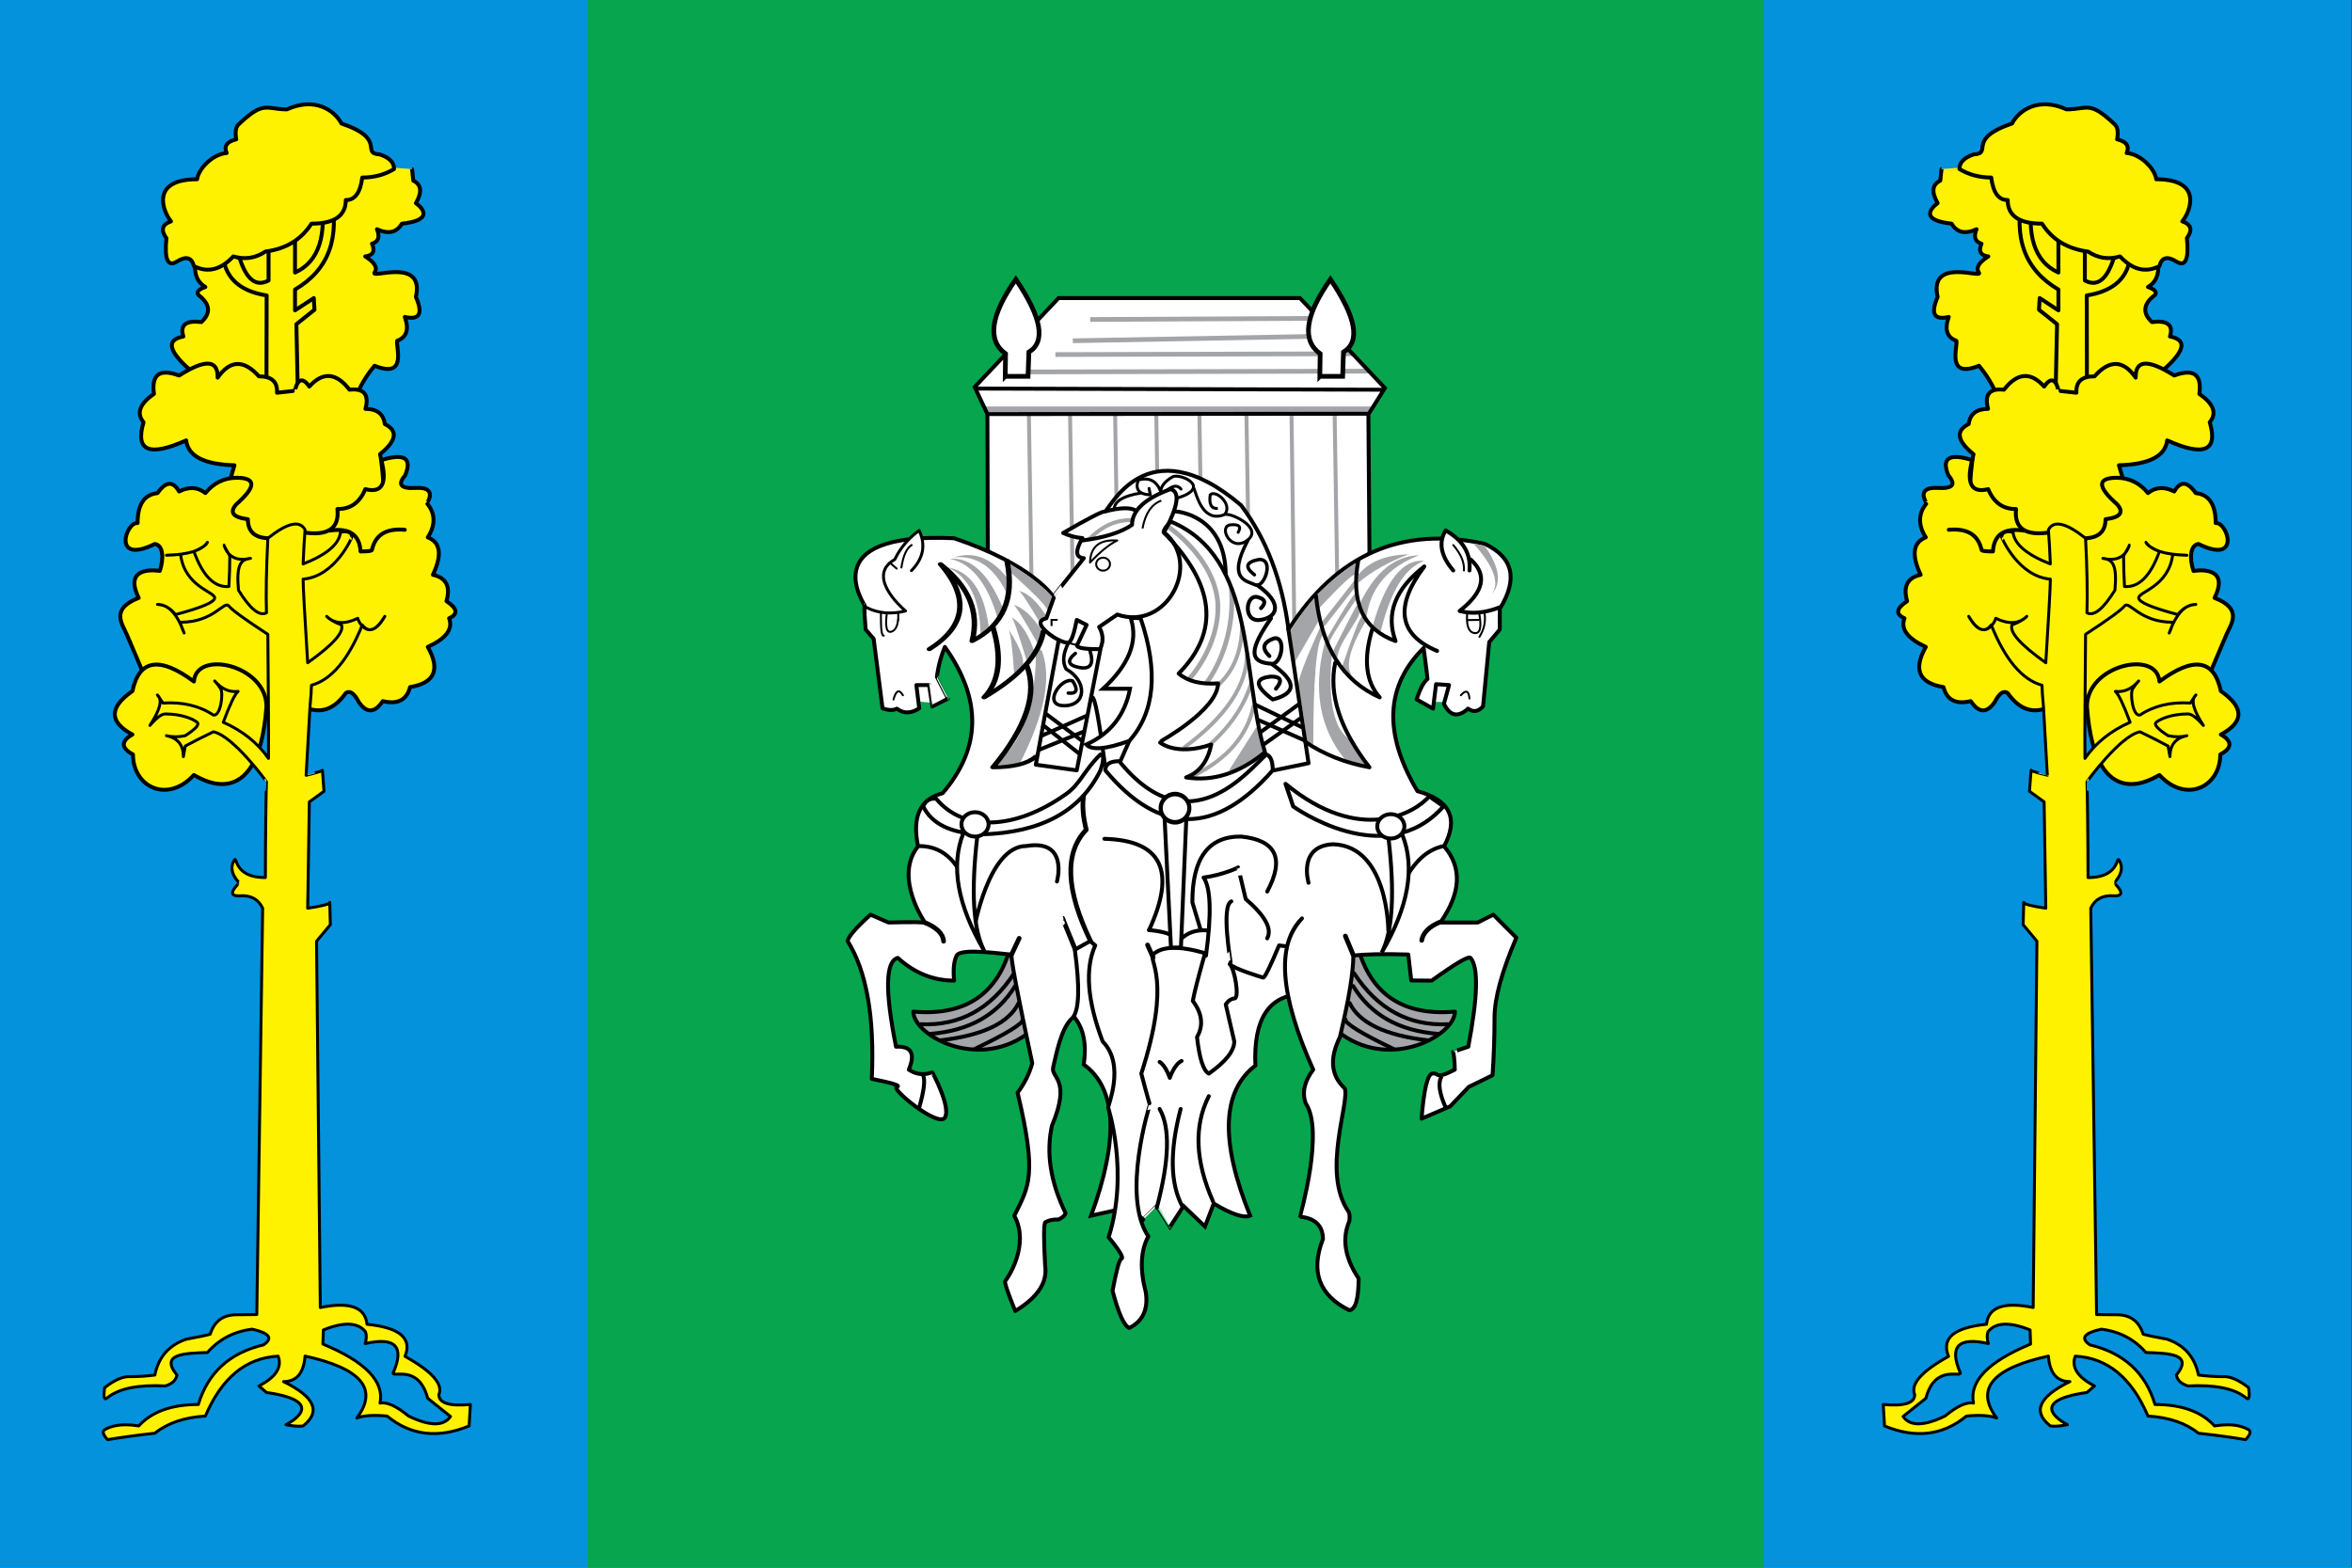
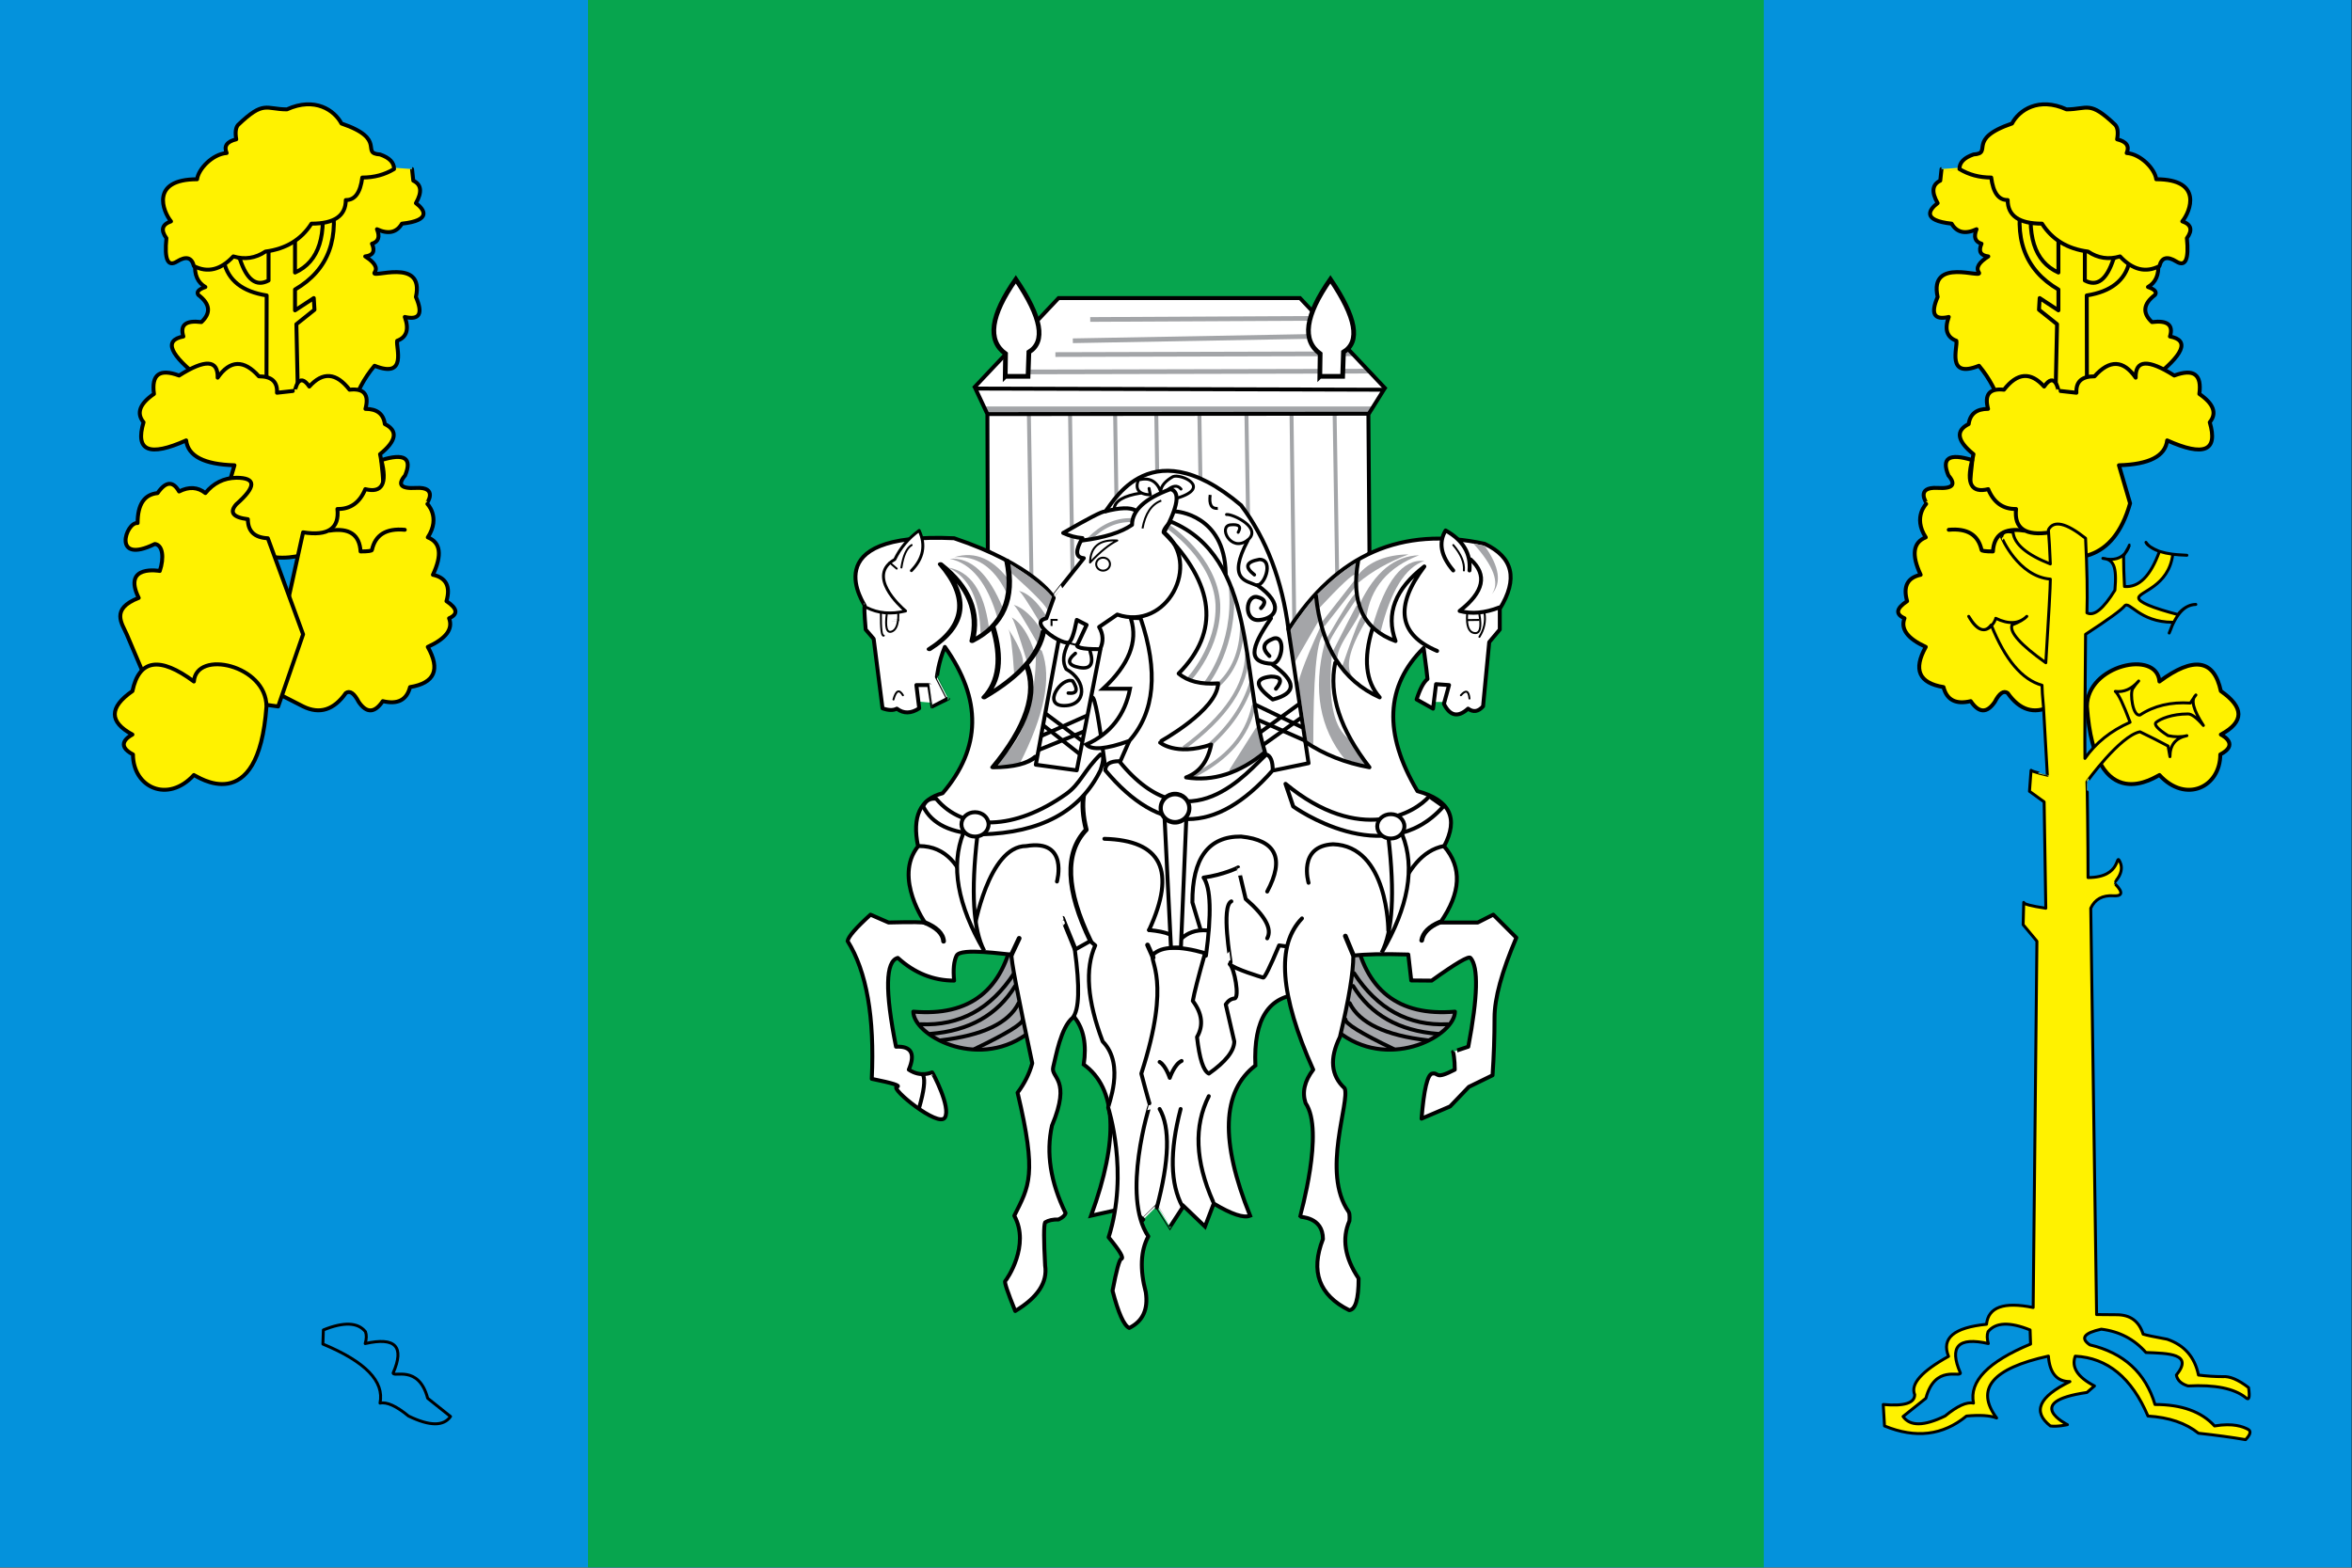
<svg xmlns="http://www.w3.org/2000/svg" id="eKgwymX7saP1" viewBox="0 0 1200 800" shape-rendering="geometricPrecision" text-rendering="geometricPrecision" style="background-color:#0492dc">
  <rect x="0" y="0" width="1200" height="800" fill="#333333" stroke="none" />
  <rect width="1076.018" height="740.586" rx="0" ry="0" transform="matrix(1.115 0 0 1.08 0 0)" fill="#0492dc" />
  <rect width="538.009" height="740.586" rx="0" ry="0" transform="matrix(1.115 0 0 1.08 300 0)" fill="#07a54e" />
  <g transform="translate(0 0)">
    <g transform="matrix(-.999 0 0 1 1200.582-0)">
      <path d="M102.84,193.59q-24.595-18.988-9.284-21.873-2.749-8.857,9.191-7.353q7.505-6.981-1.559-13.869-1.603-2.225,3.595-4.03-11.716-6.799,2.483-33.499c14.198-26.699,92.25-27.466,92.192-27.466q-.058,0,10.765.767l.64,5.925q6.201,2.949,1.336,11.473c4.448,3.341,8.138,8.822-7.138,10.473q-4.019,6.836-12.728,2.836q2.401,5.918-2.548,7.386q2.548,5.792-3.463,6.485q7.302,4.643,4.815,8.185c-2.487,3.542,25.682-8.185,21.061,12.525q5.587,12.808-5.682,10.18q3.444,9.467-3.885,12.165c-.726,3.29,5.342,19.558-11.54,12.745q-8.067,9.599-11.622,22.017l-76.63-15.072Z" transform="translate(0 0)" fill="#fff200" stroke="#000" stroke-width="2" stroke-linejoin="round" />
      <path d="M135.947,201.025l.101-50.26q-18.601-2.924-21.799-17.22t8.18-1.3q5.239,15.92,14.595,10.884q0-12.418-0-31.525l13.497-.665v28.138q18.483-8.312,12.889-40.969q5.124-.081,5.124.337q7.839,34.191-18.013,49.299 0,8.861 0,10.632l9.574-6.272.353,5.959-9.233,7.367l1.22,57.282-16.488-21.687Z" transform="translate(0 0)" fill="#fff200" stroke="#000" stroke-width="2" stroke-linecap="round" stroke-linejoin="round" />
      <path d="M84.905,121.547q-1.637,16.272,5.364,11.913t8.661,2.325q10.519,5.375,20.108-4.94q8.779,2.615,16.362-2.47q15.732-2.034,23.497-14.238q17.527,0,17.527-12.058q6.926.145,8.412-11.477q9.053,0,16.206-4.335.114-4.932-7.153-7.445c-10.316-.646,4.01-7.729-19.679-15.799-3.539-6.752-13.542-13.692-27.83-7.206-10.98-.043-11.618-4.757-24.916,7.925q-1.847,2.131-.924,7.352-7.181,1.715-4.887,6.998c-7.247.531-14.465,8.176-15.092,13.381-24.078,0-17.415,16.541-13.305,21.494q-6.87,2.325-2.351,8.581Z" transform="translate(0 0)" fill="#fff200" stroke="#000" stroke-width="2" stroke-linecap="round" stroke-linejoin="round" />
      <path d="M113.911,256.844c1.712-5.824,5.707-19.413,5.707-19.413q-23.213-.65-24.637-12.696-28.313,12.696-21.74-9.247-5.665-6.909,5.311-14.463-2.068-14.926,12.821-9.38q20.017-12.704,19.679,1.081q9.49-13.636,21.041-.676q9.706-.068,9.232,8.379c9.197-1.038,9.237-.998,9.197-1.038s1.7-10.312,7.295-2.118q10.318-11.533,20.511,1.605q11.085-1.242,8.12,9.783q8.857,0,9.887,7.733q10.219,5.118-2.445,15.38q1.415,5.656,2.445,27.967c0,0-65.314,57.793-82.423-2.898Z" transform="translate(0 0)" fill="#fff200" stroke="#000" stroke-width="2" stroke-linecap="round" stroke-linejoin="round" />
      <path d="M154.641,360.511q12.574,6.152,21.73-6.837q3.099-2.198,6.601,4.543q6.033,8.801,12.279-.426q11.383,2.72,13.911-7.169q18.838-3.112,9.039-20.504q14.029-6.42,10.869-14.607q7.092-3.156-1.334-8.743q3.236-11.237-6.919-13.453q7.183-15.244-2.616-19.103c6.86-10.527-.516-17.367-.468-17.367s5.972-8.524-5.587-7.85q-11.559.674-5.513-6.375q5.588-13.315-12.115-7.832q4.626,18.054-8.196,14.817-4.237,10.306-14.223,10.137q1.585,14.933-17.511,11.898l-17.617,79.836l17.67,9.035Z" transform="translate(.053 0)" fill="#fff200" stroke="#000" stroke-width="2" stroke-linecap="round" stroke-linejoin="round" />
      <path d="M168.25,270.785q15.064-2.322,15.825,10.619q5.827,0,5.827-.81q2.548-11.529,16.732-10.241" transform="translate(-.116 0)" fill="none" stroke="#000" stroke-width="2" stroke-linecap="round" stroke-linejoin="round" />
-       <path d="M76.483,351.476q-8.034-19.027-11.824-27.778c-2.357-5.441-8.455-12.947,6.122-18.589-8.557-17.318,10.742-13.741,10.742-13.741c2.254-6.642,1.623-13.222-2.528-13.777-22.033,10.87-14.779-11.372-8.789-10.676q0-14.247,10.18-15.282q6.305-9.065,10.986-.817q7.558-3.854,13.412.803q6.201-7.619,15.757-7.821q15.407,0,0,13.55-5.451,6.211,5.921,7.611q0,9.252,10.19,9.716l17.989,49.023-12.727,36.813-65.431-9.035Z" transform="translate(0 0)" fill="#fff200" stroke="#000" stroke-width="2" stroke-linecap="round" stroke-linejoin="round" />
      <path d="M67.572,352.815q5.159-24.336,31.357-4.877c1.193-16.488,37.018-8.34,37.018,12.732-4.126,57.994-35.824,35.283-37.018,34.978-13.468,14.706-31.077,6.173-31.077-10.48-9.297-4.852-2.201-9.15-.293-10.163q-17.976-9.677.013-22.19Z" transform="translate(0-.159)" fill="#fff200" stroke="#000" stroke-width="2" stroke-linejoin="round" />
      <path d="M53.672,708.394q7.826-6.061,13.261-5.6q6.051,0,12.328-.816q2.813-13.759,15.985-18.273q9.814-1.797,12.285-2.592q3.068-9.818,13.275-9.909t10.48-.091l2.987-207.34q-3.182-6.894-11.578-6.364c-8.396.53-.177-6.629-.265-6.629s-5.692-5.13-3.126-10.583-1.39,7.913,16.362,7.913c0-17.435.402-48.865.548-48.865s-16.904-23.489-27.08-25.524q-8.307,4.011-14.342,7.268l-.969,5.427q0-8.935-8.652-10.714q4.422,1.12,9.621,0q8.056-5.153,6.036-6.836c-2.021-1.684-7.926-4.257-16.244-4.257q-2.761,0-7.834,5.878q7.834-12.012,3.903-15.408-.571-.986,2.76,3.976q14.99-.966,25.655,6.083c3.796.992,5.236-11.09,3.796-13.375q-1.44-2.285-3.073-3.976q5.334,6.142,11.941,5.316-2.426,1.977-7.553,15.764q14.764,6.497,23.06,18.439.154-13.583-.319-63.319-17.42-11.356-19.879-14.429c-2.458-3.073-7.453,8.266-24.649,8.266q-.316.625,1.823,5.512-5.243-14.611-13.617-14.611q5.308.222,9.197,5.174q19.997-5.271,19.997-8.502c0-3.231-15.348-5.648-17.399-22.213q-.81,0-7.22.456q16.809-.447,20.91-6.6-.8,2.088-6.885,4.652q6.8,18.829,17.844,17.882.473-8.666.473-15.619-3.155-5.364-2.998-5.522c.158-.158,1.826,9.645,13.568,6.784-5.3.519-7.276,3.776-6.153,16.25q8.919,14.386,14.283,11.546-.473-14.347.705-38.051q14.96-11.875,18.978-4.322-.538,6.478-.989,17.438q18.088-7.094,19.044-16.151c6.207-1.288,5.705,2.571,5.785,2.571s-8.354,19.974-24.829,21.319q0,5.719,2.321,42.679q19.375-13.764,17.248-19.295-5.585-2.165-7.549-4.397q5.957,5.815,15.885.993c-.478,0,5.47,13.833,13.789-.993q-6.571,10.897-11.498,4.397-10.687,26.589-25.94,30.764q0,3.137-.747,10.992-1.982,34.949-1.982,34.978c0,.03,8.298-2.048,8.298-2.551q0-.503.826,10.709l-7.477,5.411-.854,54.269q11.359-1.713,11.288-2.999t.284,11.389l-7.037,8.44l1.913,186.927q22.476-4.592,23.834,8.549q25.012,2.506,19.389,16.378q20.676,11.482,17.278,19.544q0,6.467,16.072,5.017l-.651,10.947q-23.825,9.806-41.844-5.05-10.245-.957-15.421.985q16.596-22.183-26.438-31.586-.989,13.016-10.98,13.016q23.885,11.689,9.991,22.635c-3.423.539-8.729-.65-8.729-.65s23.486-11.61-9.965-16.438l-3.855-3.319q12.985-6.736,9.822-15.204-24.667,1.275-37.13,30.561-16.101.985-25.788,8.764-13.559,1.485-24.068,3.285-3.785-3.962-1.213-5.294c2.571-1.331,7.428-3.307,17.068-1.705q9.993-10.947,30.407-10.947q7.287-24.293,33.263-30.431q7.463-5.064-5.823-8.002-13.836,1.682-22.813,11.896c-11.29.444-24.539.485-15.546,11.498q-.742,4.008-5.952,5.578-20.546-1.093-29.39,5.895-2.664,2.576-1.52-5.057Z" transform="translate(-.266-.286)" fill="#fff200" stroke="#000" stroke-width="1.5" stroke-linecap="round" stroke-linejoin="round" />
      <path d="M164.803,685.878l.248-7.194q15.629-6.326,21.459.868.942,2.461-.124,6.078q23.126-5.231,14.264,15.009c0,2.467,12.994-4.501,17.614,12.9c3.498,2.791,11.66,9.303,11.66,9.303q-5.28,7.608-21.459-.248-9.32-7.67-14.513-6.574q3.411-16.622-29.149-30.141Z" transform="translate(-.064 0)" fill="#0492dc" stroke="#000" stroke-width="1.5" stroke-linecap="round" stroke-linejoin="round" />
    </g>
    <g transform="translate(0 0)">
      <path d="M102.84,193.59q-24.595-18.988-9.284-21.873-2.749-8.857,9.191-7.353q7.505-6.981-1.559-13.869-1.603-2.225,3.595-4.03-11.716-6.799,2.483-33.499c14.198-26.699,92.25-27.466,92.192-27.466q-.058,0,10.765.767l.64,5.925q6.201,2.949,1.336,11.473c4.448,3.341,8.138,8.822-7.138,10.473q-4.019,6.836-12.728,2.836q2.401,5.918-2.548,7.386q2.548,5.792-3.463,6.485q7.302,4.643,4.815,8.185c-2.487,3.542,25.682-8.185,21.061,12.525q5.587,12.808-5.682,10.18q3.444,9.467-3.885,12.165c-.726,3.29,5.342,19.558-11.54,12.745q-8.067,9.599-11.622,22.017l-76.63-15.072Z" transform="translate(0 0)" fill="#fff200" stroke="#000" stroke-width="2" stroke-linejoin="round" />
      <path d="M135.947,201.025l.101-50.26q-18.601-2.924-21.799-17.22t8.18-1.3q5.239,15.92,14.595,10.884q0-12.418-0-31.525l13.497-.665v28.138q18.483-8.312,12.889-40.969q5.124-.081,5.124.337q7.839,34.191-18.013,49.299 0,8.861 0,10.632l9.574-6.272.353,5.959-9.233,7.367l1.22,57.282-16.488-21.687Z" transform="translate(0 0)" fill="#fff200" stroke="#000" stroke-width="2" stroke-linecap="round" stroke-linejoin="round" />
      <path d="M84.905,121.547q-1.637,16.272,5.364,11.913t8.661,2.325q10.519,5.375,20.108-4.94q8.779,2.615,16.362-2.47q15.732-2.034,23.497-14.238q17.527,0,17.527-12.058q6.926.145,8.412-11.477q9.053,0,16.206-4.335.114-4.932-7.153-7.445c-10.316-.646,4.01-7.729-19.679-15.799-3.539-6.752-13.542-13.692-27.83-7.206-10.98-.043-11.618-4.757-24.916,7.925q-1.847,2.131-.924,7.352-7.181,1.715-4.887,6.998c-7.247.531-14.465,8.176-15.092,13.381-24.078,0-17.415,16.541-13.305,21.494q-6.87,2.325-2.351,8.581Z" transform="translate(0 0)" fill="#fff200" stroke="#000" stroke-width="2" stroke-linecap="round" stroke-linejoin="round" />
      <path d="M113.911,256.844c1.712-5.824,5.707-19.413,5.707-19.413q-23.213-.65-24.637-12.696-28.313,12.696-21.74-9.247-5.665-6.909,5.311-14.463-2.068-14.926,12.821-9.38q20.017-12.704,19.679,1.081q9.49-13.636,21.041-.676q9.706-.068,9.232,8.379c9.197-1.038,9.237-.998,9.197-1.038s1.7-10.312,7.295-2.118q10.318-11.533,20.511,1.605q11.085-1.242,8.12,9.783q8.857,0,9.887,7.733q10.219,5.118-2.445,15.38q1.415,5.656,2.445,27.967c0,0-65.314,57.793-82.423-2.898Z" transform="translate(0 0)" fill="#fff200" stroke="#000" stroke-width="2" stroke-linecap="round" stroke-linejoin="round" />
      <path d="M154.641,360.511q12.574,6.152,21.73-6.837q3.099-2.198,6.601,4.543q6.033,8.801,12.279-.426q11.383,2.72,13.911-7.169q18.838-3.112,9.039-20.504q14.029-6.42,10.869-14.607q7.092-3.156-1.334-8.743q3.236-11.237-6.919-13.453q7.183-15.244-2.616-19.103c6.86-10.527-.516-17.367-.468-17.367s5.972-8.524-5.587-7.85q-11.559.674-5.513-6.375q5.588-13.315-12.115-7.832q4.626,18.054-8.196,14.817-4.237,10.306-14.223,10.137q1.585,14.933-17.511,11.898l-17.617,79.836l17.67,9.035Z" transform="translate(.053 0)" fill="#fff200" stroke="#000" stroke-width="2" stroke-linecap="round" stroke-linejoin="round" />
      <path d="M168.25,270.785q15.064-2.322,15.825,10.619q5.827,0,5.827-.81q2.548-11.529,16.732-10.241" transform="translate(-.116 0)" fill="none" stroke="#000" stroke-width="2" stroke-linecap="round" stroke-linejoin="round" />
      <path d="M76.483,351.476q-8.034-19.027-11.824-27.778c-2.357-5.441-8.455-12.947,6.122-18.589-8.557-17.318,10.742-13.741,10.742-13.741c2.254-6.642,1.623-13.222-2.528-13.777-22.033,10.87-14.779-11.372-8.789-10.676q0-14.247,10.18-15.282q6.305-9.065,10.986-.817q7.558-3.854,13.412.803q6.201-7.619,15.757-7.821q15.407,0,0,13.55-5.451,6.211,5.921,7.611q0,9.252,10.19,9.716l17.989,49.023-12.727,36.813-65.431-9.035Z" transform="translate(0 0)" fill="#fff200" stroke="#000" stroke-width="2" stroke-linecap="round" stroke-linejoin="round" />
      <path d="M67.572,352.815q5.159-24.336,31.357-4.877c1.193-16.488,37.018-8.34,37.018,12.732-4.126,57.994-35.824,35.283-37.018,34.978-13.468,14.706-31.077,6.173-31.077-10.48-9.297-4.852-2.201-9.15-.293-10.163q-17.976-9.677.013-22.19Z" transform="translate(0-.159)" fill="#fff200" stroke="#000" stroke-width="2" stroke-linejoin="round" />
-       <path d="M53.672,708.394q7.826-6.061,13.261-5.6q6.051,0,12.328-.816q2.813-13.759,15.985-18.273q9.814-1.797,12.285-2.592q3.068-9.818,13.275-9.909t10.48-.091l2.987-207.34q-3.182-6.894-11.578-6.364c-8.396.53-.177-6.629-.265-6.629s-5.692-5.13-3.126-10.583-1.39,7.913,16.362,7.913c0-17.435.402-48.865.548-48.865s-16.904-23.489-27.08-25.524q-8.307,4.011-14.342,7.268l-.969,5.427q0-8.935-8.652-10.714q4.422,1.12,9.621,0q8.056-5.153,6.036-6.836c-2.021-1.684-7.926-4.257-16.244-4.257q-2.761,0-7.834,5.878q7.834-12.012,3.903-15.408-.571-.986,2.76,3.976q14.99-.966,25.655,6.083c3.796.992,5.236-11.09,3.796-13.375q-1.44-2.285-3.073-3.976q5.334,6.142,11.941,5.316-2.426,1.977-7.553,15.764q14.764,6.497,23.06,18.439.154-13.583-.319-63.319-17.42-11.356-19.879-14.429c-2.458-3.073-7.453,8.266-24.649,8.266q-.316.625,1.823,5.512-5.243-14.611-13.617-14.611q5.308.222,9.197,5.174q19.997-5.271,19.997-8.502c0-3.231-15.348-5.648-17.399-22.213q-.81,0-7.22.456q16.809-.447,20.91-6.6-.8,2.088-6.885,4.652q6.8,18.829,17.844,17.882.473-8.666.473-15.619-3.155-5.364-2.998-5.522c.158-.158,1.826,9.645,13.568,6.784-5.3.519-7.276,3.776-6.153,16.25q8.919,14.386,14.283,11.546-.473-14.347.705-38.051q14.96-11.875,18.978-4.322-.538,6.478-.989,17.438q18.088-7.094,19.044-16.151c6.207-1.288,5.705,2.571,5.785,2.571s-8.354,19.974-24.829,21.319q0,5.719,2.321,42.679q19.375-13.764,17.248-19.295-5.585-2.165-7.549-4.397q5.957,5.815,15.885.993c-.478,0,5.47,13.833,13.789-.993q-6.571,10.897-11.498,4.397-10.687,26.589-25.94,30.764q0,3.137-.747,10.992-1.982,34.949-1.982,34.978c0,.03,8.298-2.048,8.298-2.551q0-.503.826,10.709l-7.477,5.411-.854,54.269q11.359-1.713,11.288-2.999t.284,11.389l-7.037,8.44l1.913,186.927q22.476-4.592,23.834,8.549q25.012,2.506,19.389,16.378q20.676,11.482,17.278,19.544q0,6.467,16.072,5.017l-.651,10.947q-23.825,9.806-41.844-5.05-10.245-.957-15.421.985q16.596-22.183-26.438-31.586-.989,13.016-10.98,13.016q23.885,11.689,9.991,22.635c-3.423.539-8.729-.65-8.729-.65s23.486-11.61-9.965-16.438l-3.855-3.319q12.985-6.736,9.822-15.204-24.667,1.275-37.13,30.561-16.101.985-25.788,8.764-13.559,1.485-24.068,3.285-3.785-3.962-1.213-5.294c2.571-1.331,7.428-3.307,17.068-1.705q9.993-10.947,30.407-10.947q7.287-24.293,33.263-30.431q7.463-5.064-5.823-8.002-13.836,1.682-22.813,11.896c-11.29.444-24.539.485-15.546,11.498q-.742,4.008-5.952,5.578-20.546-1.093-29.39,5.895-2.664,2.576-1.52-5.057Z" transform="translate(-.266-.286)" fill="#fff200" stroke="#000" stroke-width="1.5" stroke-linecap="round" stroke-linejoin="round" />
      <path d="M164.803,685.878l.248-7.194q15.629-6.326,21.459.868.942,2.461-.124,6.078q23.126-5.231,14.264,15.009c0,2.467,12.994-4.501,17.614,12.9c3.498,2.791,11.66,9.303,11.66,9.303q-5.28,7.608-21.459-.248-9.32-7.67-14.513-6.574q3.411-16.622-29.149-30.141Z" transform="translate(-.064 0)" fill="#0492dc" stroke="#000" stroke-width="1.5" stroke-linecap="round" stroke-linejoin="round" />
    </g>
  </g>
  <g transform="translate(0 0)">
    <path d="M496.82,198l43.261-45.895l123.173-0L707.108,198.6" transform="translate(0 0)" fill="#fff" stroke-width="2" />
    <path d="M547.362,173.899l119.46-2.183" fill="none" stroke="#a3a5a8" stroke-width="2.4" />
    <path d="M525.111,189.794l173.044-.398" transform="translate(0 0)" fill="none" stroke="#a3a5a8" stroke-width="2.4" />
    <path d="M538.47,180.931l151.551-.401" transform="translate(0 0)" fill="none" stroke="#a3a5a8" stroke-width="2.4" />
    <path d="M667.633,162.472l-111.396.556" fill="none" stroke="#a3a5a8" stroke-width="2.4" />
    <path d="M496.82,198l43.261-45.895l123.173-0L707.108,198.6" transform="translate(0 0)" fill="none" stroke="#000" stroke-width="2" />
    <path d="M698.488,282.121q-63.806,108.222-194.724-1.096l-.207-69.725-6.105-13.007l208.364.585-7.877,12.591.55,70.652Z" transform="translate(.217 0)" fill="#fff" stroke-width="2" />
    <path d="M503.764,208.662l194.941 0" transform="matrix(1.011 0 0 1-6.357 0.238)" fill="none" stroke="#a3a5a8" stroke-width="2.95" />
    <g>
      <path d="M524.935,211.215l1.426,89.964" fill="none" stroke="#a3a5a8" stroke-width="2" />
      <path d="M524.935,211.215l1.426,89.964" transform="translate(21 0)" fill="none" stroke="#a3a5a8" stroke-width="2" />
      <path d="M524.935,211.215l1.426,89.964" transform="translate(44 0)" fill="none" stroke="#a3a5a8" stroke-width="2" />
      <path d="M524.935,211.215l1.426,89.964" transform="translate(65 0)" fill="none" stroke="#a3a5a8" stroke-width="2" />
      <path d="M524.935,211.215l1.426,89.964" transform="translate(87 0)" fill="none" stroke="#a3a5a8" stroke-width="2" />
      <path d="M524.935,211.215l1.426,89.964" transform="translate(111 0)" fill="none" stroke="#a3a5a8" stroke-width="2" />
      <path d="M524.935,211.215l1.426,107.964" transform="translate(134 0)" fill="none" stroke="#a3a5a8" stroke-width="2" />
      <path d="M524.935,211.215l1.426,89.964" transform="translate(156 0)" fill="none" stroke="#a3a5a8" stroke-width="2" />
    </g>
    <path d="M503.773,211.301l194.931-.171" fill="none" stroke="#000" stroke-width="2" />
    <path d="M698.488,282.121q-63.806,108.222-194.724-1.096l-.207-69.725-6.105-13.007l208.364.585-7.877,12.591.55,70.652Z" transform="translate(.217 0)" fill="none" stroke="#000" stroke-width="2" />
    <path d="M512.872,192.051l.169-11.521q-14.176-10.259,5.227-37.999q19.773,29.185,6.667,37.148l-.428,12.371-11.635 0Z" transform="translate(0 0)" fill="#fff" stroke="#000" stroke-width="2.4" />
    <path d="M512.872,192.051l.169-11.521q-14.176-10.259,5.227-37.999q19.773,29.185,6.667,37.148l-.428,12.371-11.635 0Z" transform="translate(160.512 0)" fill="#fff" stroke="#000" stroke-width="2.4" />
    <g transform="translate(0 0)">
      <g transform="translate(0 0)">
        <g transform="translate(0 0)">
          <path d="M517.145,476.207q-7.968,43.769-51.168,40.037c0,11.774,31.815,29.827,57.521,11.774q26.011-22.731,33.82-47.703l-40.172-4.109Z" transform="translate(0 0)" fill="#a4a6aa" stroke="#020202" stroke-width="2" stroke-linecap="round" stroke-linejoin="round" />
          <path d="M469.661,522.673q29.904,1.375,47.795-26.051" fill="none" stroke="#000" stroke-width="2" stroke-linecap="round" stroke-linejoin="round" />
          <path d="M474.628,527.595q29.801-2.331,43.302-24.43" transform="translate(0 0)" fill="none" stroke="#000" stroke-width="2" stroke-linecap="round" stroke-linejoin="round" />
          <path d="M479.894,530.876q32.286-3.73,39.796-18.992" transform="translate(0 0)" fill="none" stroke="#000" stroke-width="2" stroke-linecap="round" stroke-linejoin="round" />
          <path d="M497.332,535.278q24.776-11.913,24.517-15.107" fill="none" stroke="#000" stroke-width="2" stroke-linecap="round" stroke-linejoin="round" />
        </g>
        <g transform="matrix(-1 0 0 1 1208.294 0)">
          <path d="M517.145,476.207q-7.968,43.769-51.168,40.037c0,11.774,31.815,29.827,57.521,11.774q26.011-22.731,33.82-47.703l-40.172-4.109Z" transform="translate(0 0)" fill="#a4a6aa" stroke="#020202" stroke-width="2" stroke-linecap="round" stroke-linejoin="round" />
          <path d="M469.661,522.673q29.904,1.375,47.795-26.051" fill="none" stroke="#000" stroke-width="2" stroke-linecap="round" stroke-linejoin="round" />
          <path d="M474.628,527.595q29.801-2.331,43.302-24.43" transform="translate(0 0)" fill="none" stroke="#000" stroke-width="2" stroke-linecap="round" stroke-linejoin="round" />
          <path d="M479.894,530.876q32.286-3.73,39.796-18.992" transform="translate(0 0)" fill="none" stroke="#000" stroke-width="2" stroke-linecap="round" stroke-linejoin="round" />
          <path d="M497.332,535.278q24.776-11.913,24.517-15.107" fill="none" stroke="#000" stroke-width="2" stroke-linecap="round" stroke-linejoin="round" />
        </g>
        <g transform="translate(0 0)">
          <path d="M537.302,478.505l11.036,40.821q6.858,8.684,4.593,23.892q25.243,18.331,3.731,77.166l19.024-4.26l7.639,6.181q6.96-6.834,6.931-6.834t6.661,10.618l6.935-10.647l10.931,10.454l4.471-11.708q13.667,8.159,18.559,6.197-23.03-56.892,2.685-76.646-1.533-35.659,23.729-36.376t1.845-50.24L537.302,478.505Z" transform="translate(0 0)" fill="#fff" stroke="#000" stroke-width="2" />
          <path d="M590.22,616.242q9.603-36.098,1.423-50.324" fill="none" stroke="#000" stroke-width="2" stroke-linecap="round" stroke-linejoin="round" />
          <path d="M602.365,565.918q-8.492,32.497.987,49.881" fill="none" stroke="#000" stroke-width="2" stroke-linecap="round" stroke-linejoin="round" />
          <path d="M616.731,559.386q-11.52,22.833,2.188,53.802" fill="none" stroke="#000" stroke-width="2" stroke-linecap="round" stroke-linejoin="round" />
          <path d="M602.858,541.41c-3.718,1.678-6.035,8.628-6.035,8.628s-2.078-6.335-5.181-8.118" transform="translate(0 0)" fill="none" stroke="#000" stroke-width="2" stroke-linecap="round" stroke-linejoin="round" />
        </g>
      </g>
      <path d="M464.301,346.622h11.421l1.235,12.147-10.979-.978-1.676-11.169Z" transform="translate(0 0)" fill="#fff" stroke-width="2.4" />
      <path d="M732.038,358.217l5.511 0l1.679-8.538-6.002-0-1.188,8.538Z" transform="translate(0 0)" fill="#fff" stroke-width="2.4" />
      <path d="M518.15,669.103q-5.91-14.573-5.101-15.302c.81-.729,12.886-18.243,4.627-33.329c7.506-15.102,11.751-20.489,1.68-62.787q5.309-7.06,7.485-15.013-11.225-52.57-10.562-55.496c-3.231,0-25.924-3.649-28.036.576q-2.112,4.225-1.266,12.744-15.961 0-28.725-11.592-9.483,2.459-.926,45.319q11.714-.576,6.529,11.714c6.26,4.202,11.714,1.344,11.906,1.344s9.764,17.9,6.493,23.134-27.967-14.883-24.532-15.701q3.435-.818-12.757-4.089q2.217-47.116-12.326-70.309.54-3.391,11.678-13.47l9.202,4.009q18.313-.475,18.769.273c.456.749-16.583-23.07-3.71-39.161q-4.723-22.662,12.531-27.093q29.652-34.587,1.145-74.669c-3.407,8.092-4.023,15.287-4.07,15.287q-.047,0,5.693,11.107-8.027,4.072-8.073,4.072t-1.587-10.992l-6.506 0l1.459,11.864q-6.267,4.095-11.418.172-2.748,1.459-7.297-.172L445.925,326.088l-4.065-4.743q-1.029-12.076-.459-12.076c.571,0-27.271-37.886,45.578-34.507c40.697,13.667,50.633,29.808,50.544,29.808q-.088,0,15.628-19.641-6.391-.539-.691-10.255-4.975-.376-9.846-2.62q19.194-11.092,21.262-10.957c2.069.136,20.821-44.573,69.489-3.192q19.409,25.849,24.211,63.44q36.806-57.532,100.062-43.755q21.857,10.288,7.734,33.201l-0,10.554-5.387,6.415-3.141,32.751q-3.645,4.149-7.654,1.203-7.639,6.952-12.32-2.44l2.624-9.596-6.634-.464-1.531,12.5-8.383-4.7q2.551-8.019,5.54-10.424q0-1.098-1.968-15.819-29.314,29.018-3.152,73.035q24.911,6.815,13.592,28.16q13.945,16.147-1.902,38.888.546,0,19.067,0l7.934-4.009l11.761,11.747q-11.13,26.013-11.13,40.821t-1.01,29.396l-12.079,5.904-9.581,9.991-14.563,6.228q1.82-22.337,5.461-22.994c3.641-.657.958,3.471,11.497-2.001c0-5.138-.766-9.113-.862-9.113q-.096,0,7.761-2.601q7.273-38.259,1.139-45.319-1.261-1.728-19.829,11.592l-10.419-.084-1.512-13.237q-18.803-.576-28.034.576q0,12.744-6.858,41.545-8.081,16.427,2.402,26.118c2.971,6.644-12.068,42.917,2.081,63.095.765,1.17.368,4.646.368,4.646q-5.876,13.507,4.7,29.303q0,15.884-4.82,16.219-23.08-11.48-13.376-36.299c0-11.493-11.585-11.08-11.647-11.493s12.564-43.723,2.787-57.899q-2.787-8.272,3.892-17.05-25.553-57.033-5.737-77.188-5.545,5.944-7.628,14.314l-4.045-.534q-7.044,16.761-8.143,16.426c-1.099-.335-14.584-4.358-17.063-6.883c2.479,2.046,5.125,17.291,2.479,17.521q-2.646.23-4.486,3.048l4.354,18.896q-.098,7.348-12.969,16.399-4.172-2.001-6.046-18.641q5.071-8.816-2.145-18.431q1.047-6.014,6.248-24.398-19.839-5.711-26.509.708c-2.429,3.341,9.703,12.389-6.015,60.762c3.019,11.598,4.454,16.079,4.358,15.983s-14.708,46.623-.772,67.075q-5.918,10.965-1.292,28.545q1.938,13.102-8.442,18.202-4.074-1.862-8.529-18.999q3.014-15.865,4.456-16.245c1.442-.38-.709-4.05-6.453-11.012c10.526-33.163-.214-66.106-.214-66.106-.469-.676,9.051-21.718-2.83-33.842q-11.798-31.126-3.783-49.009l-2.563-2.213-7.856,4.398q3.902,28.675-1.074,34.7c-6.122,5.046-8.559,19.744-9.962,25.251s9.441,5.907-.62,29.807q-4.627,20.915,6.926,44.641-.415,1.772-3.571,3.279-4.283-.122-6.85,1.474-1.074,2.187,0,22.002q1.958,12.874-15.258,23.234Z" transform="translate(-.177-.087)" fill="#fff" stroke="#000" stroke-width="2" stroke-linecap="round" stroke-linejoin="round" />
      <g transform="translate(0 0)">
        <path d="M468.952,565.293q3.706-12.832,2.057-16.57" transform="translate(0 0)" fill="#fff" stroke="#000" stroke-width="2" />
-         <path d="M737.549,565.078q-4.987-11.269-1.976-15.786" fill="#fff" stroke="#000" stroke-width="2" />
      </g>
      <g transform="translate(0 0)">
        <path d="M615.286,487.691q4.321-31.953-1.215-39.866c10.188-1.425,17.644-5.093,17.644-5.186q0-.094,3.845,16.129q14.91,12.847,10.971,20.068" transform="translate(0 0)" fill="none" stroke="#000" stroke-width="2" stroke-linecap="round" stroke-linejoin="round" />
        <path d="M627.858,491.024c.096,0-4.984-28.656.383-31.052" transform="translate(0 0)" fill="none" stroke="#000" stroke-width="2" stroke-linecap="round" stroke-linejoin="round" />
        <path d="M586.256,474.606Q600,475.961,600,480.316c0,4.355,2.711-6.895,16.453-5.489" fill="none" stroke="#000" stroke-width="2" stroke-linecap="round" stroke-linejoin="round" />
        <path d="M646.531,454.964q13.534-25.301-13.347-28.07-24.959-.195-24.826,33.594l4.239,14.118" fill="none" stroke="#000" stroke-width="2" stroke-linecap="round" stroke-linejoin="round" />
        <path d="M586.256,474.606q21.01-45.401-22.798-46.556" fill="none" stroke="#000" stroke-width="2" stroke-linecap="round" stroke-linejoin="round" />
        <path d="M468.959,431.735c27.943,0,27.943,42.871,27.943,42.871s7.211-42.871,26.68-42.871c21.876-3.686,15.685,18.106,15.685,18.106" transform="translate(0 0)" fill="none" stroke="#000" stroke-width="2" stroke-linecap="round" stroke-linejoin="round" />
        <path d="M667.633,450.495c0,0-5.657-18.759,12.49-19.672c28.199.912,28.199,44.005,28.199,44.005s5.753-38.976,28.446-43.093" transform="translate(0 0)" fill="none" stroke="#000" stroke-width="2" stroke-linecap="round" stroke-linejoin="round" />
      </g>
      <g transform="translate(0 0)">
        <path d="M725.36,479.858q1.032-5.797,9.177-9.262" fill="none" stroke="#000" stroke-width="2.4" stroke-linecap="round" stroke-linejoin="round" />
        <path d="M686.407,478.251l3.934,9.44" transform="translate(0-.575)" fill="none" stroke="#000" stroke-width="2.4" stroke-linecap="round" stroke-linejoin="round" />
        <path d="M585.49,482.235l2.836,6.356" transform="translate(0 0)" fill="none" stroke="#000" stroke-width="2.4" stroke-linecap="round" stroke-linejoin="round" />
        <path d="M556.439,480.316q-19.056-39.361-2.227-56.898-2.57-10.136-1.278-18.03" transform="translate(0 0)" fill="none" stroke="#000" stroke-width="2.4" stroke-linecap="round" stroke-linejoin="round" />
        <path d="M548.471,484.219q-6.386-15.594-6.312-15.594" transform="translate(0 0)" fill="none" stroke="#000" stroke-width="2.4" stroke-linecap="round" stroke-linejoin="round" />
        <path d="M471.415,470.596q9.586,3.873,10.002,9.72" fill="none" stroke="#000" stroke-width="2.4" stroke-linecap="round" stroke-linejoin="round" />
        <path d="M516.103,487.088l3.883-8.253" transform="translate(0 0)" fill="none" stroke="#000" stroke-width="2.4" stroke-linecap="round" stroke-linejoin="round" />
      </g>
      <g>
        <path d="M674.789,318.914l17.134-21.917" fill="none" stroke="#a4a5a8" stroke-width="2.4" />
        <path d="M673.056,310.336q16.302-17.389,18.093-17.022c1.791.367,2.049-1.673.774-6.12-7.525,4.174-19.872,16.036-19.872,16.036q0,1.076,1.006,7.106Z" fill="#a4a5a8" stroke-width="2.4" />
        <path d="M676.874,325.834q15.049-26.005,15.049-22.604q0,1.879-0,2.606-14.563,21.335-13.774,22.808t-1.275-2.811Z" transform="translate(0 0)" fill="#a4a5a8" stroke-width="2.4" />
        <path d="M680.123,332.181q9.998-19.637,11.8-22.912c.885-1.155,1.883,2.082,1.913,2.507.265,3.788-11.448,16.878-11.448,23.742q-1.156-.742-2.265-3.338Z" transform="translate(0 0)" fill="#a4a5a8" stroke-width="2.4" stroke-linejoin="round" />
        <path d="M684.797,340.02q8.726-25.502,10.206-25.502t1.48,3.018q-12.448,21.151-6.142,28.136-2.675-1.962-5.544-5.651Z" transform="translate(0 0)" fill="#a4a5a8" stroke-linecap="round" stroke-linejoin="round" />
        <path d="M658.352,321.657q7.719-11.671,12.219-16.548c.746,3.368,1.74,7.859,2.485,11.227-3.88,6.728-12.934,22.426-12.934,22.426l-1.77-17.105Z" transform="translate(0 0)" fill="#a4a5a8" />
        <path d="M686.407,387.018q-18.901-23.419-10.256-58.007q1.717,3.303,2.787,5.766-2.787,31.939,7.508,41.477q7.059,5.375,10.036,13.983l-10.075-3.22Z" transform="translate(0 0)" fill="#a4a5a8" stroke="#a4a5a8" />
        <path d="M670.044,379.945q0-50.036,4.745-55.597q1.362-.65-1.332-3.96-12.629,27.646-11.12,31.089q1.424,3.248,4.485,27.173l3.222,1.295Z" transform="translate(0 0)" fill="#a4a5a8" stroke-width="2.4" />
        <path d="M693.836,307.956q11.598-24.148,30.212-24.604-23.83,9.157-26.92,31.715l-3.292-7.112Z" transform="translate(0 0)" fill="#a4a5a8" stroke-width="2.4" />
        <path d="M692.951,293.315q8.452-10.103,25.728-10.419-15.205,5.713-25.728,14.535c0,0,0-3.446,0-4.923" transform="translate(0 0)" fill="#a4a5a8" stroke-width="2.4" />
        <path d="M700.219,319.876q9.896-35.222,26.486-33.653-14.689,4.981-22.279,36.052l-4.207-2.398Z" transform="translate(0 0)" fill="#a4a5a8" stroke-width="2.4" />
        <path d="M751.663,277.302q15.725,17.383,9.435,25.929q7.75-8.709-3.637-24.679l-5.798-1.249Z" fill="#a4a5a8" stroke-width="2.4" />
      </g>
      <g>
-         <path d="M621.371,259.44q-4.881.428-3.889-6.89c2.63-2.946,11.754,4.798,7.382,10.012-10.794,4.352-13.998-8.786-15.723-13.568" transform="translate(-.047 0)" fill="none" stroke="#000" stroke-width="1.5" />
+         <path d="M621.371,259.44q-4.881.428-3.889-6.89" transform="translate(-.047 0)" fill="none" stroke="#000" stroke-width="1.5" />
        <path d="M631.715,271.64q2.63-4.426-3.857-3.815c-6.487.612-.057,14.138,8.402,7.991s-7.416-13.714-10.481-13.251" transform="translate(0 0)" fill="none" stroke="#000" stroke-width="1.5" stroke-linecap="round" stroke-linejoin="round" />
        <path d="M640.003,293.315q-7.748-6.009,2.552-7.828c7.898,0,2.18,15.055-2.058,12.98s-14.704-2.421-3.834-22.713" transform="translate(0 0)" fill="none" stroke="#000" stroke-width="1.75" stroke-linecap="round" stroke-linejoin="round" />
        <path d="M643.374,310.277q4.109-4.197-1.852-5.66c-5.962-1.463-7.388,12.545,1.034,11.719s13.065-7.774-1.034-17.76" transform="translate(0 0.059)" fill="none" stroke="#000" stroke-width="2" stroke-linecap="round" stroke-linejoin="round" />
        <path d="M647.67,334.777q-6.084-5.91,2.155-8.943c6.155-1.733,4.602,11.961-.472,12.928-12.689-.553-11.797-7.487-.884-23.252" transform="translate(0 0)" fill="none" stroke="#000" stroke-width="2" stroke-linecap="round" stroke-linejoin="round" />
        <path d="M650.977,351.476q5.219-6.227-2.508-6.227-12.91,1.373.884,11.712q18.327-4.764,0-17.763" transform="translate(0 0)" fill="none" stroke="#000" stroke-width="2" stroke-linecap="round" stroke-linejoin="round" />
        <path d="M664.227,371.085l-23.729-11.464" fill="none" stroke="#000" stroke-width="2" stroke-linecap="round" stroke-linejoin="round" />
        <path d="M643.374,373.435l18.962-13.815" transform="translate(0 0)" fill="none" stroke="#000" stroke-width="2" stroke-linecap="round" stroke-linejoin="round" />
        <path d="M665.211,377.665L641.521,367.205" fill="none" stroke="#000" stroke-width="2" stroke-linecap="round" stroke-linejoin="round" />
        <path d="M644.719,379.945l18.534-13.229" fill="none" stroke="#000" stroke-width="2" stroke-linecap="round" stroke-linejoin="round" />
        <path d="M650.041,393.097l17.592-3.636L657.279,320.825" transform="translate(0 0)" fill="none" stroke="#000" stroke-width="2" stroke-linecap="round" stroke-linejoin="round" />
        <path d="M600.896,254.111c17.578-5.488,1.504-12.54-2.422-10.887q-5.943,3.384-6.253,7.591-3.139-8.196-11.419-5.838-2.628,7.118,6.142,7.572l-.652-3.3" transform="translate(-.034 0)" fill="none" stroke="#000" stroke-width="1.5" stroke-linecap="round" stroke-linejoin="round" />
        <path d="M568.485,259.44q.641-5.779,13.469-7.807" transform="translate(0 0)" fill="none" stroke="#000" stroke-width="1.5" stroke-linecap="round" stroke-linejoin="round" />
        <path d="M602.517,249.605q-2.671-3.273-7.308.785" transform="translate(.034-.034)" fill="none" stroke="#000" stroke-width="1.5" stroke-linecap="round" stroke-linejoin="round" />
        <path d="M600,261.007c0,0,24.817,1.558,25.345,31.501" transform="translate(0 0)" fill="none" stroke="#000" stroke-width="2" stroke-linecap="round" stroke-linejoin="round" />
      </g>
      <g>
        <path d="M555.6,275.211q9.814-9.994,21.447-9.787" fill="none" stroke="#a3a5a8" stroke-width="2" />
        <path d="M605.142,396.718q10.168-3.756,12.823-16.774c-18.337,6.185-26.488-1.295-26.423-1.295s29.691-16.258,29.935-29.922q-13.12.951-20.123-5.017q31.778-32.205-7.682-72.07c0-.941.857-2.755,3.758-5.438c43.777,18.383,35.754,77.507,47.975,117.616q-19.627,16.181-40.263,12.899Z" transform="translate(0 0)" fill="#fff" stroke-width="2" stroke-linecap="round" stroke-linejoin="round" />
        <path d="M606.643,346.622c0,0,15.469-16.504,14.727-38.185-1.258-23.507-25.192-39.521-25.192-39.521" transform="translate(0 0)" fill="none" stroke="#a3a5a8" stroke-width="2.4" />
        <path d="M615.768,348.192c0,0,14.854-18.75,12.474-47.689" transform="translate(0 0)" fill="none" stroke="#a3a5a8" stroke-width="2.4" stroke-linecap="round" stroke-linejoin="round" />
        <path d="M621.477,349.679q11.814-10.48,12.333-29.803" transform="translate(-.107 0)" fill="none" stroke="#a3a5a8" stroke-width="2" stroke-linecap="round" stroke-linejoin="round" />
        <path d="M603.965,381.629q32.295-23.838,32.295-48.208" fill="none" stroke="#a3a5a8" stroke-width="2" />
        <path d="M616.453,380.703q16.732-14.621,22.055-32.511" fill="none" stroke="#a3a5a8" stroke-width="2" />
        <path d="M609.325,395.649q25.414-12.836,30.184-35.138" transform="translate(0 0)" fill="none" stroke="#a3a5a8" stroke-width="2" stroke-linecap="round" stroke-linejoin="round" />
        <path d="M628.241,393.097l13.28-21.014l2.758,11.736-16.038,9.279Z" fill="#a3a5a8" stroke="#a3a5a8" stroke-width="2" stroke-linejoin="round" />
        <path d="M605.142,396.718q10.168-3.756,12.823-16.774c-18.337,6.185-26.488-1.295-26.423-1.295s29.691-16.258,29.935-29.922q-13.12.951-20.123-5.017q31.778-32.205-7.682-72.07c0-.941.857-2.755,3.758-5.438c43.777,18.383,35.754,77.507,47.975,117.616q-19.627,16.181-40.263,12.899Z" transform="translate(0 0)" fill="none" stroke="#000" stroke-width="2" stroke-linecap="round" stroke-linejoin="round" />
      </g>
      <g>
        <path d="M519.986,390.237q19.326-37.651,11.584-58.056-4.46-4.298-3.09,2.596c0,0,.918,41.477-21.84,55.46c4.004,0,13.346,0,13.346,0Z" fill="#a4a5a8" />
        <path d="M517.456,344.198q-1.353-20.5-2.937-22.972c-1.584-2.472,10.265,14.322,6.895,19.384q-3.37,5.062-3.959,3.588Z" fill="#a4a5a8" stroke-width="2.4" />
        <path d="M523.828,337.117q-6.58-21.606-7.724-22.049c-1.094-.424,6.595,1.63,11.649,17.645q0,3.799-3.924,4.405Z" fill="#a4a5a8" stroke-width="2.4" />
        <path d="M523.828,337.117q-6.58-21.606-7.724-22.049c-1.094-.424,6.595,1.63,11.649,17.645q0,3.799-3.924,4.405Z" transform="matrix(.976-.22 0.22 0.976-55.927 114.727)" fill="#a4a5a8" stroke-width="2.4" />
        <path d="M522.925,332.97q-5.678-17.46-6.822-17.903c-1.094-.424,6.15.8,11.205,16.815q-1.696-.382-4.383,1.088Z" transform="matrix(.976-.22 0.22 0.976-53.11 107.713)" fill="#a4a5a8" stroke-width="2.4" />
        <path d="M516.103,292.509q18.41,16.527,18.41,19.268c0,1.827,2.832-2.595,2.789-6.667-5.229-7.177-21.882-17.318-21.882-17.318l.683,4.717Z" fill="#a4a5a8" stroke-width="2.4" />
        <path d="M500.299,323.698q-.508-26.701-16.581-34.091q17.047,2.901,20.791,30.268" transform="translate(0 0)" fill="#a4a5a8" stroke-width="2.4" stroke-linecap="round" stroke-linejoin="round" />
        <path d="M500.299,323.698q-.508-26.701-16.581-34.091q17.047,2.901,20.791,30.268" transform="matrix(.912-.246 0.272 1.009-35.37 111.925)" fill="#a4a5a8" stroke-width="2.4" stroke-linecap="round" stroke-linejoin="round" />
        <path d="M500.299,323.698q-.508-26.701-16.581-34.091q17.047,2.901,20.791,30.268" transform="matrix(.9-.423 0.34 0.724-47.011 279.313)" fill="#a4a5a8" stroke-width="2.4" stroke-linecap="round" stroke-linejoin="round" />
      </g>
      <g transform="translate(0 0)">
        <path d="M537.722,305.109l-3.736,10.401q-5.092,1.205-1.505,5.314c3.588,4.109,10.776,7.777,12.836,7.058q2.06-.719,4.168-11.547l5.031,2.578-4.382,9.365q-3.088,3.088,11.229,2.994q2.773-5.715-.468-11.323c0,0,6.485-4.438,9.264-6.34c25.165,8.663,43.486-25.717,23.895-41.971q10.794-20.007,3.269-22.035-19.635,7.24-19.635,18.221-8.427,5.812-25.35,7.991" transform="translate(-.116 0)" fill="none" stroke="#000" stroke-width="2" stroke-linecap="round" stroke-linejoin="round" />
        <g transform="translate(0 0)">
          <ellipse rx="3.528" ry="3.309" transform="translate(562.799 287.894)" fill="none" stroke="#000" />
          <path d="M556.146,287.056q.323-12.175,13.898-11.239-5.905,2.781-13.898,11.239Z" transform="translate(0 0)" fill="none" stroke="#000" stroke-linecap="round" stroke-linejoin="round" />
        </g>
        <path d="M582.914,269.67q2.077-11.406,9.581-14.209" transform="translate(0 0)" fill="none" stroke="#000" />
        <path d="M539.601,316.337h-3.117l.031,3.114" transform="translate(0 0)" fill="none" stroke="#000" />
        <path d="M548.652,329.011l-2.82-.732" fill="none" stroke="#000" />
        <path d="M563.737,261.007q11.538-3.011,15.751-.483" fill="none" stroke="#000" stroke-width="2" />
      </g>
      <g transform="translate(0 0)">
        <g transform="translate(0 0)">
          <path d="M502.13,485.164q-20.52-35.046-10.594-60.105q7.114-13.882,7.114,1.489-4.952,42.528,3.48,58.616Z" transform="translate(0 0)" fill="#fff" stroke="#000" stroke-width="2" />
          <path d="M477.517,407.611c13.972,16.8,40.092,16.18,66.271-2.405c7.376-5.236,9.192-12.151,17.537-20.196q2.749-0,0,8.088-15.449,31.527-60.688,32.67-23.121-.709-29.756-14.286q1.969-4.409,6.635-3.871Z" transform="translate(.128 0)" fill="#fff" stroke="#000" stroke-width="2" stroke-linecap="round" stroke-linejoin="round" />
          <ellipse rx="6.928" ry="6.223" transform="translate(497.452 420.688)" fill="#fff" stroke="#000" stroke-width="2" />
        </g>
        <g transform="matrix(-1 0 0 1 1207.05 1)">
          <path d="M655.729,398.5c36.903,31.425,64.304,14.716,71.068,6.321c1.765,1.481,5.967,4.265,6.969,5.219-28.96,33.764-74.235,0-74.235,0s-2.662-8.078-3.803-11.54Z" transform="matrix(-1.032 0 0 1 1227.882 0.5)" fill="#fff" stroke="#000" stroke-width="2" stroke-linecap="round" stroke-linejoin="round" />
          <path d="M502.13,485.164q-20.52-35.046-10.594-60.105q7.114-13.882,7.114,1.489-4.952,42.528,3.48,58.616Z" transform="translate(0 0)" fill="#fff" stroke="#000" stroke-width="2" />
          <ellipse rx="6.928" ry="6.223" transform="translate(497.452 420.688)" fill="#fff" stroke="#000" stroke-width="2" />
        </g>
        <g>
          <path d="M602.517,483.498l-5.086.072-3.758-76.295l11.913,2.679-3.068,73.544Z" transform="translate(0 0)" fill="#fff" stroke="#000" stroke-width="2" stroke-linecap="round" stroke-linejoin="round" />
          <path d="M571.198,388.439c35.602,44.047,65.883,4.658,75.073-3.43q3.238,1.12,3.238,8.088-43.794,49.81-85.419-0c0-3.105,2.369-4.658,7.108-4.658Z" transform="translate(-.156 0)" fill="#fff" stroke="#000" stroke-width="2" stroke-linecap="round" stroke-linejoin="round" />
          <ellipse rx="6.928" ry="6.223" transform="matrix(1.055 0 0 1.159 599.495 412.416)" fill="#fff" stroke="#000" stroke-width="2" />
        </g>
      </g>
      <g transform="translate(0 0)">
        <path d="M666.071,378.649q14.227,9.56,32.633,12.906-22.554-29.043-17.472-53.346" transform="translate(0 0)" fill="none" stroke="#000" stroke-width="2" stroke-linecap="round" stroke-linejoin="round" />
        <path d="M671.404,303.947q4.089,39.217,32.524,51.925-10.779-12.161-3.709-35.046" transform="translate(0 0)" fill="none" stroke="#000" stroke-width="2" stroke-linecap="round" stroke-linejoin="round" />
        <path d="M692.951,286.222q-5.688,31.978,19.064,40.914-7.662-20.878,14.689-38.071-23.022,30.634,6.521,43.116" transform="translate(0 0)" fill="none" stroke="#000" stroke-width="2" stroke-linecap="round" stroke-linejoin="round" />
        <path d="M741.449,291.204q-9.493-11.11-3.9-20.418q13.345,7.45,12.187,20.418" transform="translate(0-.089)" fill="#fff" stroke="#000" stroke-width="2" stroke-linecap="round" stroke-linejoin="round" />
        <path d="M741.476,278.146q5.926,6.962,5.411,12.969" fill="none" stroke="#000" stroke-linecap="round" stroke-linejoin="round" />
        <path d="M764.916,309.986q-11.01,4.298-20.214,1.791q18.628-14.533,5.615-26.29" transform="translate(0 0)" fill="none" stroke="#000" stroke-width="2" stroke-linecap="round" stroke-linejoin="round" />
        <path d="M748.517,313.611q-.575,8.786,3.718,9.436t2.574-9.436" transform="translate(0 0)" fill="none" stroke="#000" stroke-linecap="round" stroke-linejoin="round" />
        <path d="M748.517,316.428l6.292-.092" fill="none" stroke="#000" />
        <path d="M754.809,324.988q3.646-5.741,2.592-12.262" transform="translate(0 0)" fill="none" stroke="#000" stroke-linecap="round" stroke-linejoin="round" />
        <path d="M745.35,354.792q3.805-4.355,4.386,1.682" transform="translate(0 0)" fill="none" stroke="#000" stroke-linecap="round" stroke-linejoin="round" stroke-miterlimit="1" />
      </g>
      <g>
        <path d="M682.89,386.13q4.624,5.426,15.815,5.426-18.629-31.044-12.446-51.923" transform="matrix(-1.381 0 0 1 1471.527 0)" fill="none" stroke="#000" stroke-width="2" stroke-linecap="round" stroke-linejoin="round" />
        <path d="M699.15,286.167q-4.272,28.901,12.866,40.97-4.086-22.027,11.68-39.242-16.102,25.717,4.124,43.379" transform="matrix(-1.381 0 0 1 1479.292 0)" fill="none" stroke="#000" stroke-width="2" stroke-linecap="round" stroke-linejoin="round" />
        <path d="M681.155,323.234q2.352,17.746,21.895,33.597-8.444-12.161-3.226-35.92" transform="matrix(-1.381 0 0 1 1473.017-.96)" fill="none" stroke="#000" stroke-width="2" stroke-linecap="round" stroke-linejoin="round" />
        <path d="M455.854,356.961q1.94-6.996,4.826-2.169" transform="translate(0 0)" fill="none" stroke="#000" stroke-linecap="round" stroke-linejoin="round" />
        <path d="M442.073,309.986q8.896,4.538,19.944,1.791c-3.057-2.575-19.971-18.106-5.489-26.29q4.153-8.734,12.432-14.79q5.197,11.208-3.954,20.508" transform="translate(0 0)" fill="#fff" stroke="#000" stroke-width="1.5" stroke-linecap="round" stroke-linejoin="round" />
        <path d="M459.902,289.608q1.398-9.133,5.227-11.462" fill="none" stroke="#000" stroke-linecap="round" stroke-linejoin="round" />
        <path d="M453.869,287.056l3.631,3.108" fill="none" stroke="#000" stroke-linecap="round" stroke-linejoin="round" />
        <path d="M452.481,312.81q-1.425,10.913,2.521,9.464c3.945-1.449,3.266-9.35,3.266-9.464q0-.114-5.787,0Z" transform="translate(0 0)" fill="none" stroke="#000" stroke-linecap="round" stroke-linejoin="round" />
        <path d="M458.267,316.428q.044,0-6.095,0" transform="translate(0 0)" fill="none" stroke="#000" />
        <path d="M449.439,312.81q-.14,12.187,1.451,11.538" transform="translate(0 0)" fill="none" stroke="#000" stroke-linecap="round" stroke-linejoin="round" />
        <path d="M561.453,331.274l-12.083,61.824-20.891-2.86l11.579-63.101" fill="none" stroke="#000" stroke-width="2" stroke-linecap="round" stroke-linejoin="round" />
        <path d="M530.238,382.59l22.693-9.26" transform="translate(0 0)" fill="none" stroke="#000" stroke-width="2" stroke-linecap="round" stroke-linejoin="round" />
        <path d="M550.601,384.575L532.366,370.2" transform="translate(0 0)" fill="none" stroke="#000" stroke-width="2" stroke-linecap="round" stroke-linejoin="round" />
        <path d="M531.57,375.415l22.642-10.063" fill="none" stroke="#000" stroke-width="2" stroke-linecap="round" stroke-linejoin="round" />
        <path d="M551.524,377.665l-17.654-13.218" transform="translate(0 0)" fill="none" stroke="#000" stroke-width="2" stroke-linecap="round" stroke-linejoin="round" />
        <path d="M544.966,353.674q6.626.715,2.275-6.175c-5.82-2.251-15.861,12.617-4.351,12.617s11.814-12.698,1.025-18.648q-2.992-5.218,1.051-13.189" transform="translate(.061 0)" fill="none" stroke="#000" stroke-width="1.75" stroke-linecap="round" stroke-linejoin="round" />
        <path d="M548.652,333.421q-6.721,5.521,1.949,7.189t5.546-8.429" transform="translate(0 0)" fill="none" stroke="#000" stroke-width="1.75" stroke-linecap="round" stroke-linejoin="round" />
      </g>
      <path d="M563.737,390.237q-4.467-34.366-6.42-34.366" fill="none" stroke="#000" stroke-width="2" stroke-linecap="round" stroke-linejoin="round" />
      <path d="M576.179,378.08q-17.773,6.394-21.966,1.865q18.499-8.377,22.325-28.469l-13.738-0q19.683-18.235,14.248-35.538 0-.87,4.907-.427q13.742,40.649-5.775,62.569Z" transform="translate(0 0)" fill="#fff" stroke="#000" stroke-width="2" />
      <path d="M571.613,388.439l4.566-10.359" transform="translate(0 0)" fill="none" stroke="#000" stroke-width="2" />
    </g>
  </g>
</svg>